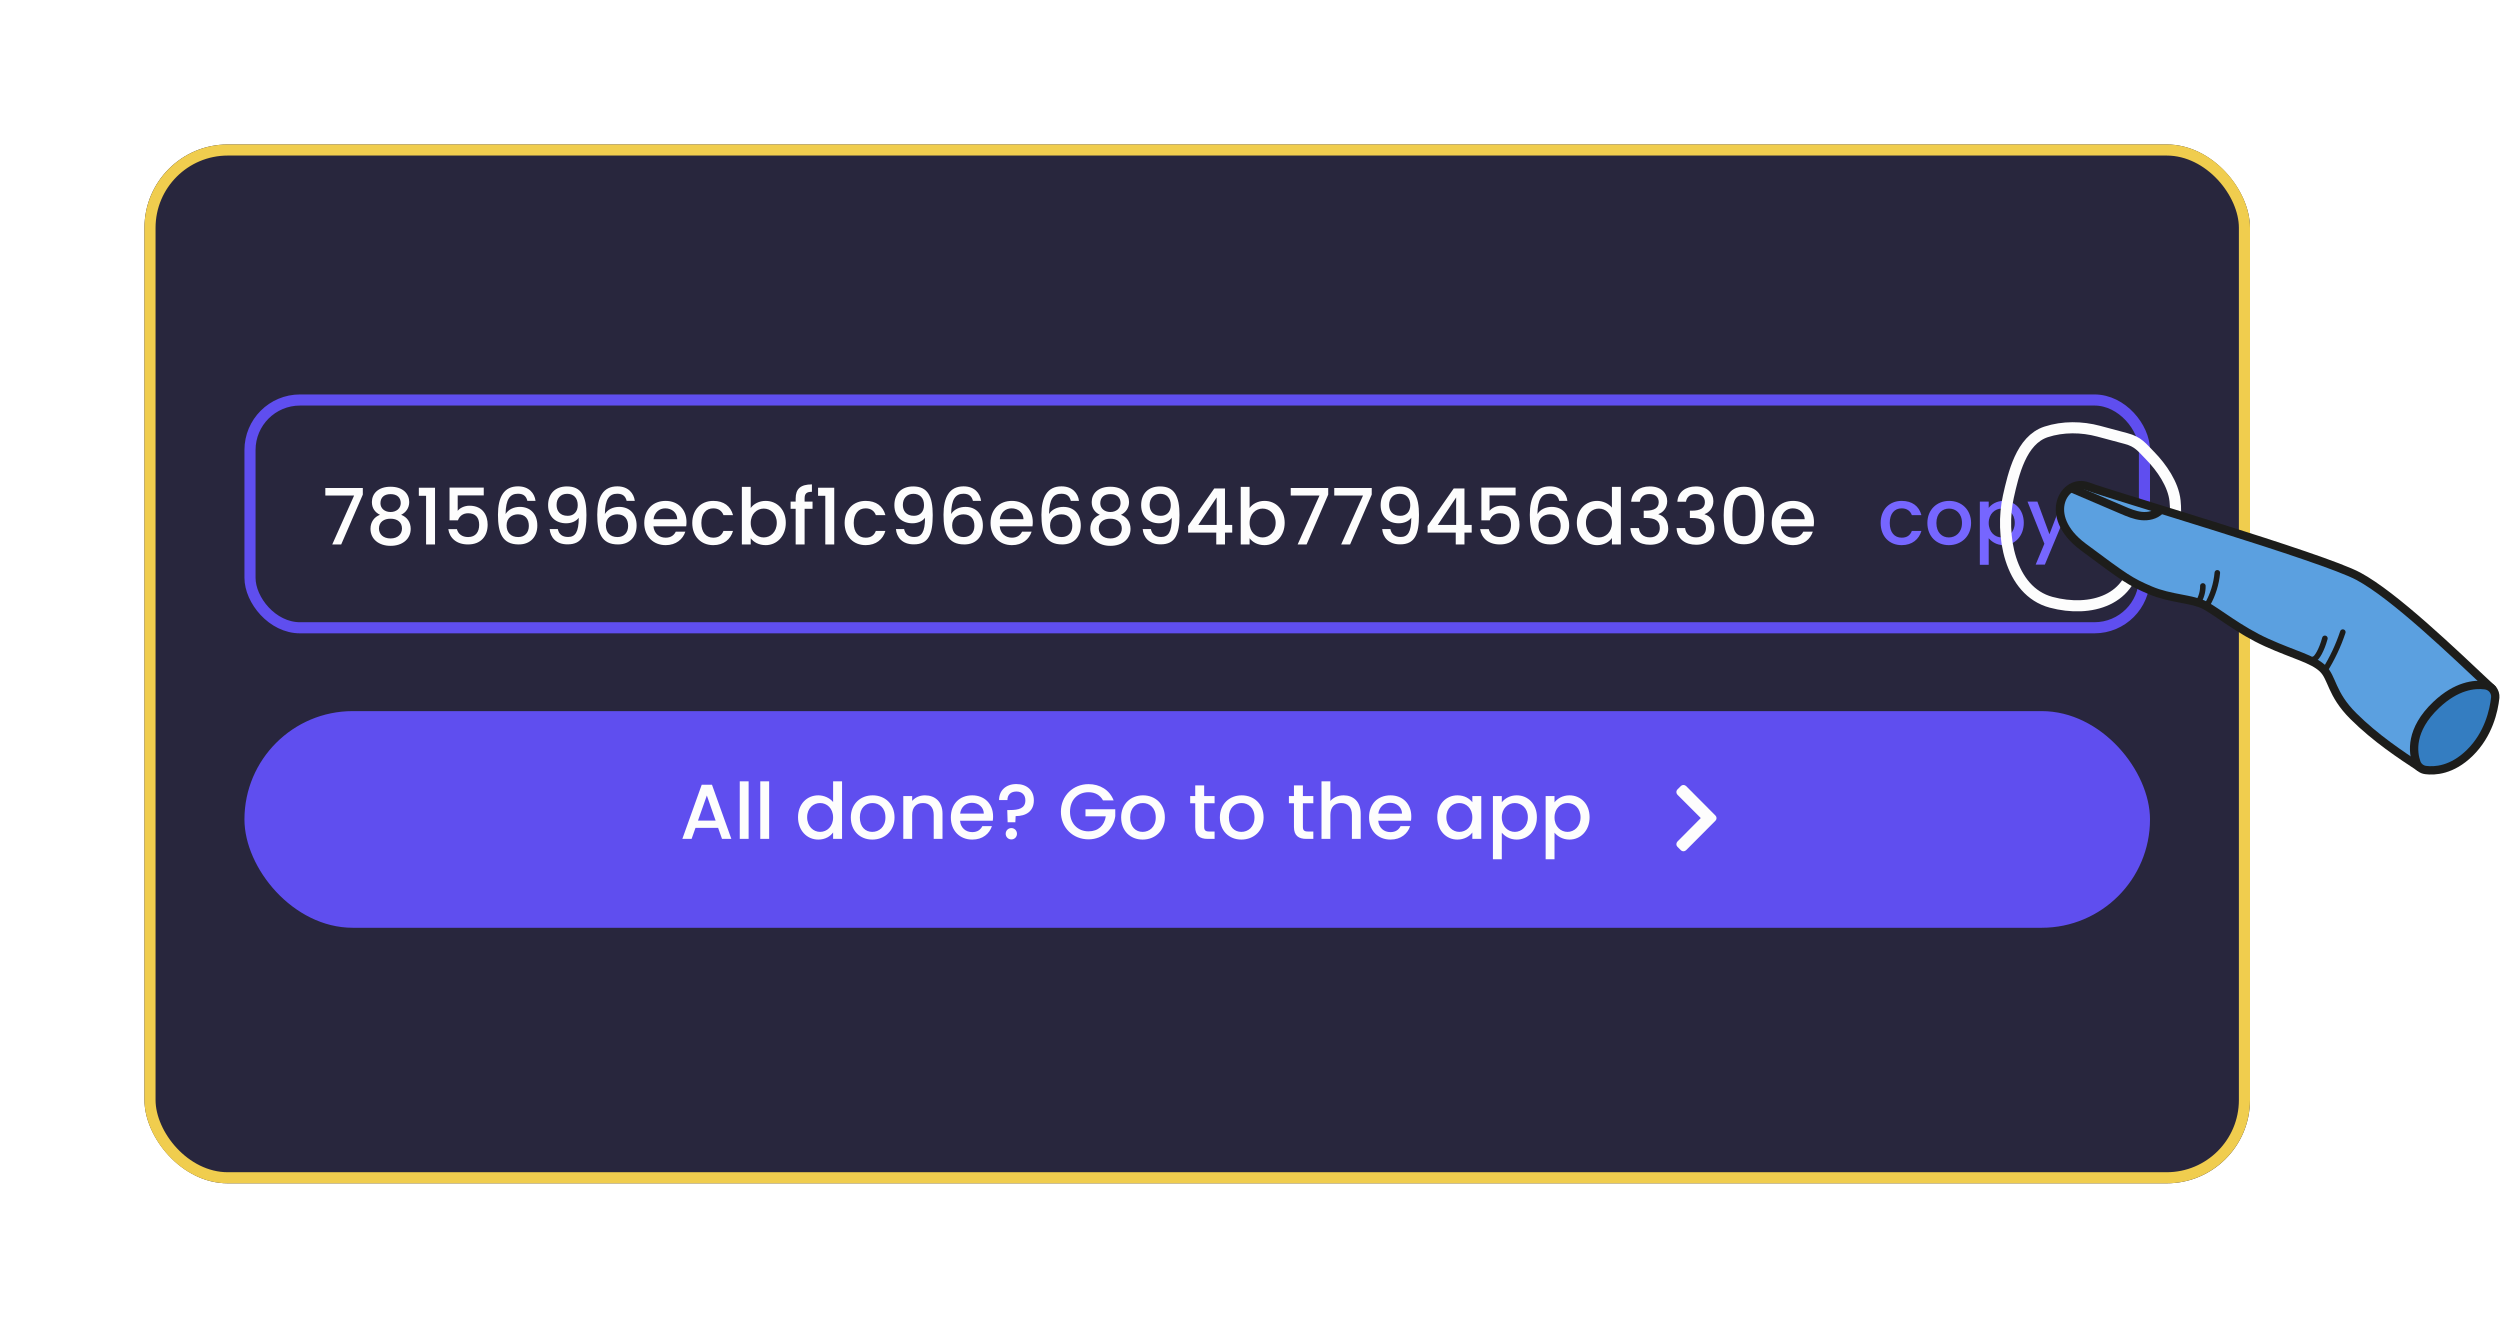
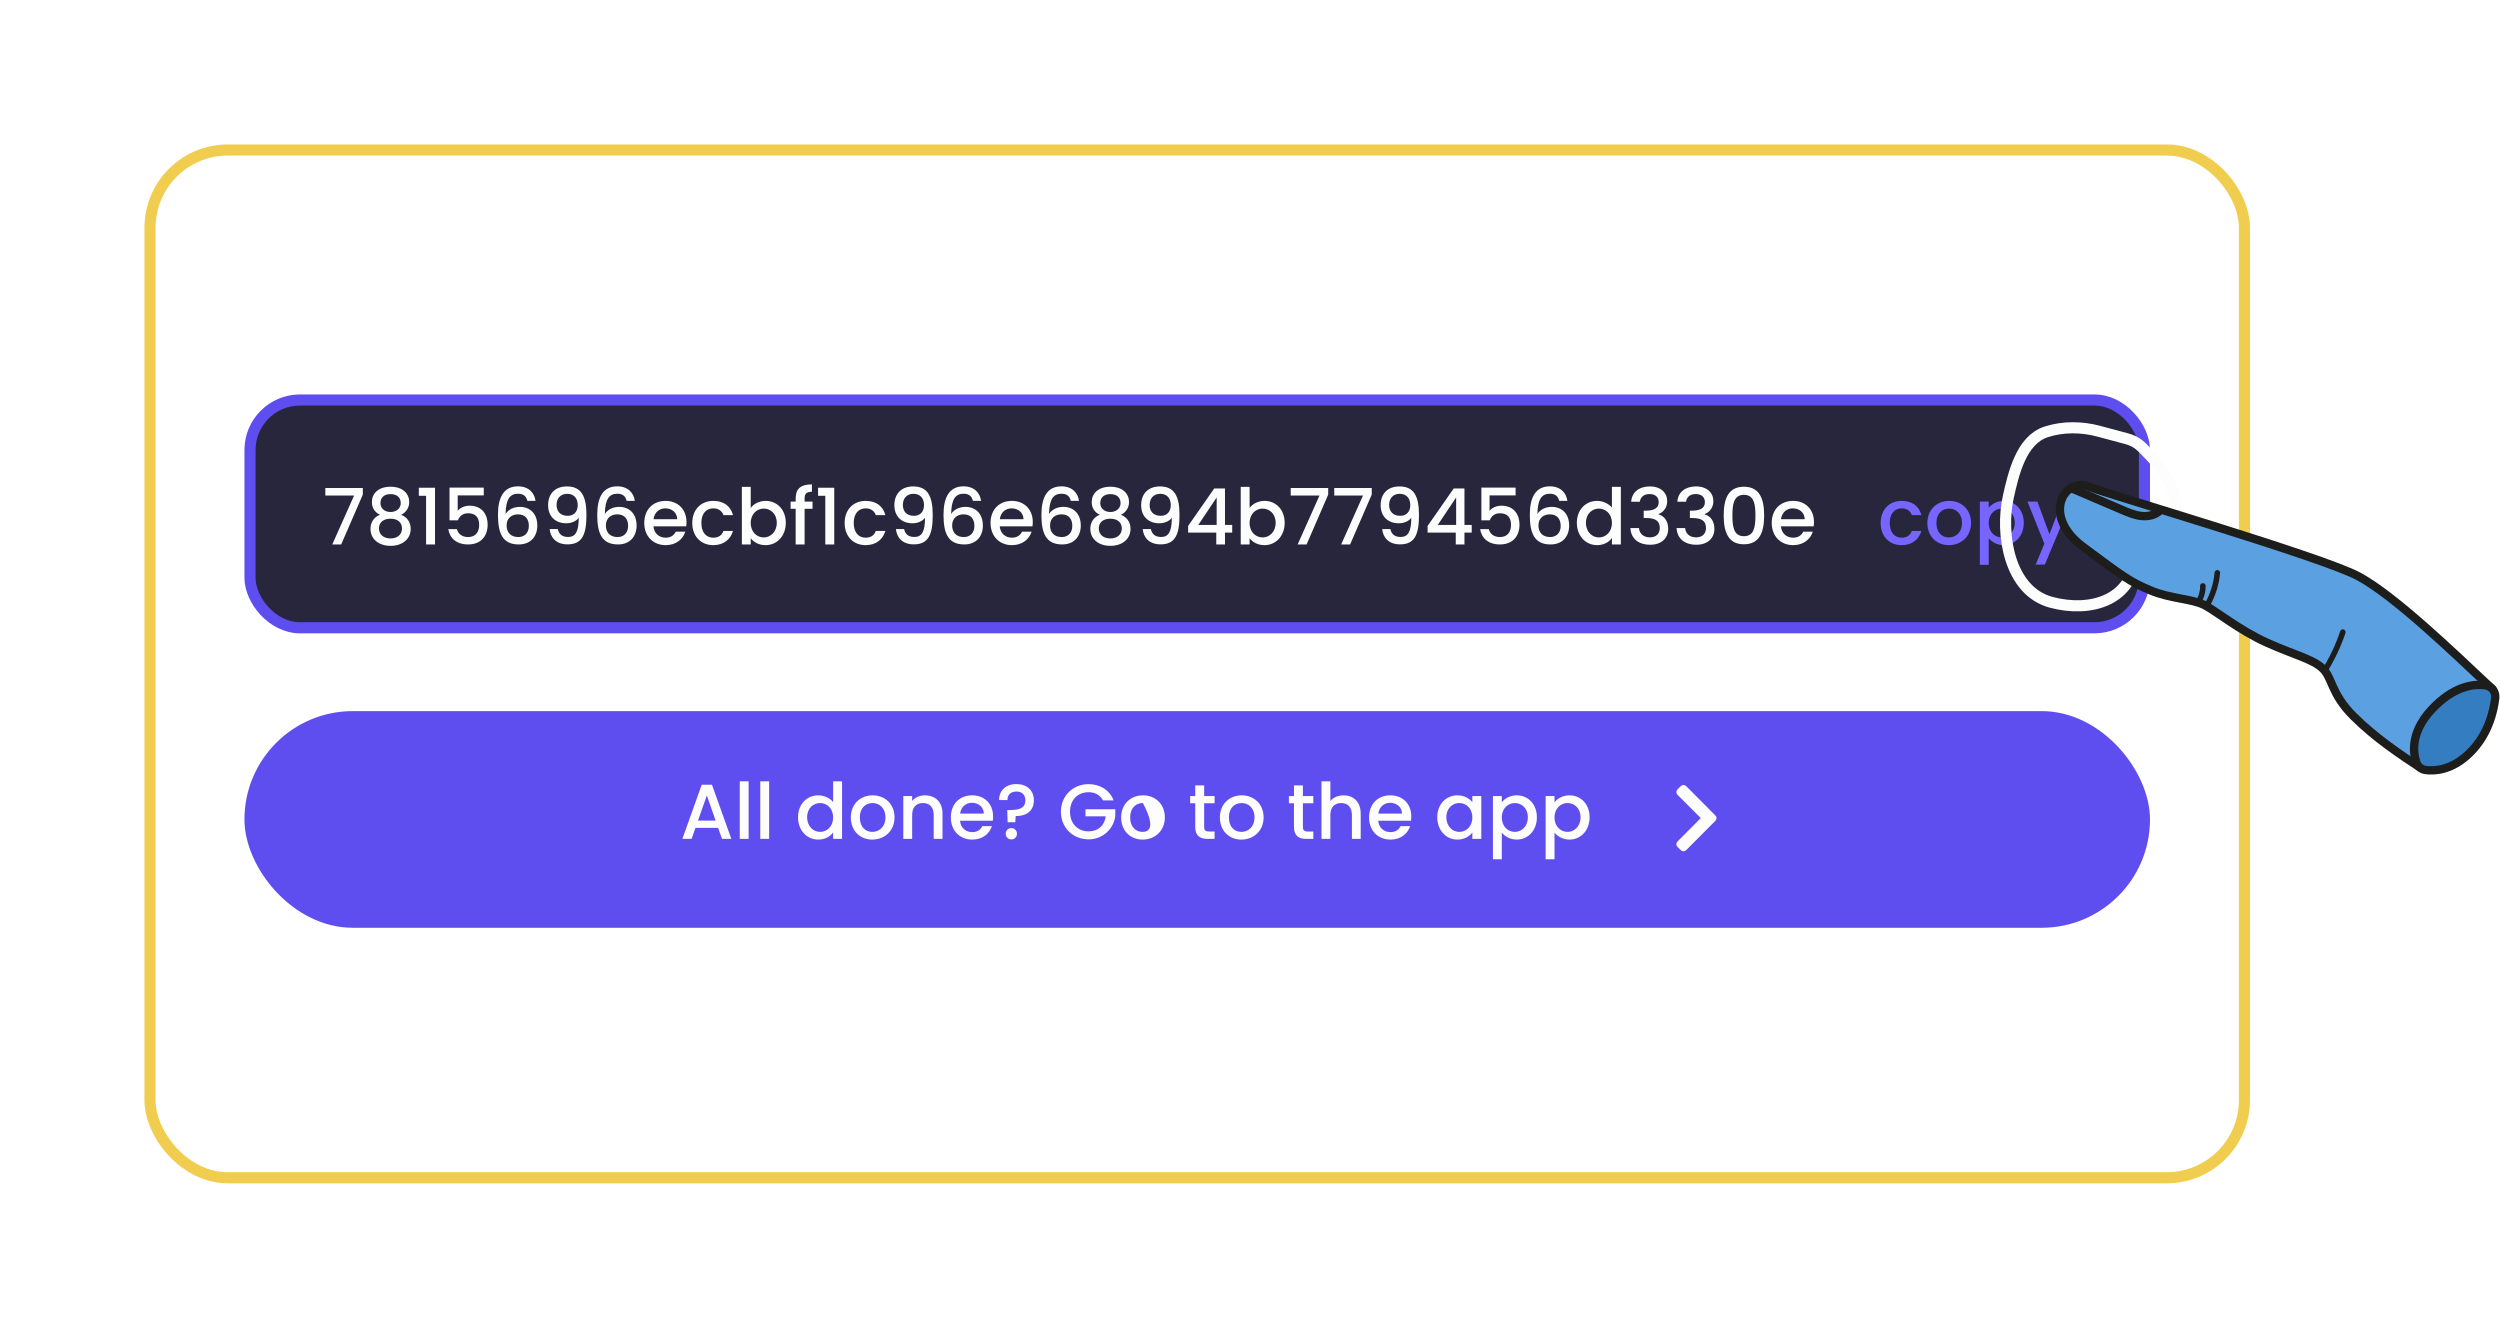
<svg xmlns="http://www.w3.org/2000/svg" width="450" height="239" viewBox="0 0 450 239" fill="none">
  <g filter="url(#filter0_d_2002_4330)">
-     <rect x="26" y="26" width="379" height="187" rx="15" fill="#28263D" />
    <rect x="45" y="72" width="341" height="41" rx="9" fill="#28263D" />
    <path d="M58.56 87.836V89.194H63.74L59.806 98H61.416L65.308 89.026V87.836H58.56ZM68.396 92.666C67.374 93.044 66.688 93.954 66.688 95.186C66.688 97.048 68.2 98.252 70.3 98.252C72.414 98.252 73.926 97.048 73.926 95.186C73.926 93.968 73.24 93.058 72.204 92.666C73.03 92.26 73.66 91.462 73.66 90.37C73.66 88.9 72.554 87.612 70.3 87.612C68.046 87.612 66.94 88.886 66.94 90.37C66.94 91.504 67.528 92.232 68.396 92.666ZM70.3 92.162C69.236 92.162 68.48 91.504 68.48 90.58C68.48 89.502 69.208 88.942 70.3 88.942C71.42 88.942 72.134 89.516 72.134 90.566C72.134 91.49 71.364 92.162 70.3 92.162ZM70.3 93.366C71.504 93.366 72.358 93.982 72.358 95.13C72.358 96.152 71.588 96.922 70.3 96.922C68.998 96.922 68.214 96.166 68.214 95.13C68.214 93.94 69.124 93.366 70.3 93.366ZM76.694 98H78.304V87.794H75.392V89.25H76.694V98ZM80.916 87.766V93.66H82.428C82.694 92.904 83.324 92.386 84.262 92.386C85.592 92.386 86.25 93.142 86.25 94.472C86.25 95.732 85.634 96.67 84.262 96.67C83.184 96.67 82.456 96.11 82.246 95.242H80.692C80.93 96.838 82.148 98 84.248 98C86.614 98 87.776 96.46 87.776 94.43C87.776 92.89 87.006 91.028 84.5 91.028C83.59 91.028 82.764 91.448 82.386 91.952V89.166H87.076V87.766H80.916ZM96.396 90.16C96.228 88.802 95.234 87.542 93.246 87.542C90.698 87.542 89.634 89.474 89.634 92.666C89.634 95.914 90.404 98 93.372 98C95.556 98 96.718 96.53 96.718 94.598C96.718 92.47 95.416 91.238 93.582 91.238C92.518 91.238 91.51 91.686 91.006 92.526C91.048 89.852 91.79 88.872 93.232 88.872C94.24 88.872 94.73 89.334 94.926 90.16H96.396ZM93.232 92.582C94.576 92.582 95.192 93.45 95.192 94.668C95.192 95.872 94.464 96.67 93.288 96.67C91.93 96.67 91.188 95.83 91.188 94.57C91.188 93.212 92.182 92.582 93.232 92.582ZM98.938 95.228C99.064 96.684 100.044 97.986 102.158 97.986C104.832 97.986 105.56 96.152 105.56 92.708C105.56 89.362 104.678 87.556 102.046 87.556C99.904 87.556 98.658 88.9 98.658 90.93C98.658 93.086 100.114 94.192 101.906 94.192C102.83 94.192 103.712 93.842 104.174 93.198C104.174 95.802 103.53 96.656 102.256 96.656C101.192 96.656 100.59 96.138 100.408 95.228H98.938ZM102.186 92.848C100.772 92.848 100.184 91.938 100.184 90.888C100.184 89.712 100.898 88.886 102.088 88.886C103.25 88.886 103.992 89.628 103.992 90.93C103.992 92.078 103.32 92.848 102.186 92.848ZM114.265 90.16C114.097 88.802 113.103 87.542 111.115 87.542C108.567 87.542 107.503 89.474 107.503 92.666C107.503 95.914 108.273 98 111.241 98C113.425 98 114.587 96.53 114.587 94.598C114.587 92.47 113.285 91.238 111.451 91.238C110.387 91.238 109.379 91.686 108.875 92.526C108.917 89.852 109.659 88.872 111.101 88.872C112.109 88.872 112.599 89.334 112.795 90.16H114.265ZM111.101 92.582C112.445 92.582 113.061 93.45 113.061 94.668C113.061 95.872 112.333 96.67 111.157 96.67C109.799 96.67 109.057 95.83 109.057 94.57C109.057 93.212 110.051 92.582 111.101 92.582ZM119.747 91.504C120.937 91.504 121.875 92.26 121.903 93.45H117.633C117.801 92.232 118.669 91.504 119.747 91.504ZM123.359 95.704H121.637C121.343 96.306 120.797 96.782 119.817 96.782C118.641 96.782 117.731 96.012 117.619 94.738H123.513C123.555 94.472 123.569 94.22 123.569 93.954C123.569 91.686 122.015 90.16 119.817 90.16C117.535 90.16 115.967 91.714 115.967 94.136C115.967 96.558 117.605 98.126 119.817 98.126C121.707 98.126 122.925 97.048 123.359 95.704ZM124.608 94.136C124.608 96.558 126.176 98.126 128.388 98.126C130.278 98.126 131.51 97.076 131.944 95.564H130.222C129.928 96.362 129.34 96.782 128.388 96.782C127.1 96.782 126.246 95.83 126.246 94.136C126.246 92.456 127.1 91.504 128.388 91.504C129.34 91.504 129.956 91.98 130.222 92.722H131.944C131.51 91.098 130.278 90.16 128.388 90.16C126.176 90.16 124.608 91.728 124.608 94.136ZM135.13 91.434V87.64H133.534V98H135.13V96.88C135.634 97.552 136.544 98.126 137.818 98.126C139.848 98.126 141.444 96.488 141.444 94.108C141.444 91.728 139.862 90.16 137.818 90.16C136.6 90.16 135.634 90.734 135.13 91.434ZM139.82 94.108C139.82 95.774 138.672 96.74 137.468 96.74C136.278 96.74 135.13 95.802 135.13 94.136C135.13 92.484 136.278 91.546 137.468 91.546C138.672 91.546 139.82 92.442 139.82 94.108ZM143.219 98H144.829V91.588H146.257V90.286H144.829V89.74C144.829 88.858 145.165 88.522 146.145 88.522V87.192C144.129 87.192 143.219 87.962 143.219 89.74V90.286H142.309V91.588H143.219V98ZM148.553 98H150.163V87.794H147.251V89.25H148.553V98ZM152.034 94.136C152.034 96.558 153.602 98.126 155.814 98.126C157.704 98.126 158.936 97.076 159.37 95.564H157.648C157.354 96.362 156.766 96.782 155.814 96.782C154.526 96.782 153.672 95.83 153.672 94.136C153.672 92.456 154.526 91.504 155.814 91.504C156.766 91.504 157.382 91.98 157.648 92.722H159.37C158.936 91.098 157.704 90.16 155.814 90.16C153.602 90.16 152.034 91.728 152.034 94.136ZM161.268 95.228C161.394 96.684 162.374 97.986 164.488 97.986C167.162 97.986 167.89 96.152 167.89 92.708C167.89 89.362 167.008 87.556 164.376 87.556C162.234 87.556 160.988 88.9 160.988 90.93C160.988 93.086 162.444 94.192 164.236 94.192C165.16 94.192 166.042 93.842 166.504 93.198C166.504 95.802 165.86 96.656 164.586 96.656C163.522 96.656 162.92 96.138 162.738 95.228H161.268ZM164.516 92.848C163.102 92.848 162.514 91.938 162.514 90.888C162.514 89.712 163.228 88.886 164.418 88.886C165.58 88.886 166.322 89.628 166.322 90.93C166.322 92.078 165.65 92.848 164.516 92.848ZM176.595 90.16C176.427 88.802 175.433 87.542 173.445 87.542C170.897 87.542 169.833 89.474 169.833 92.666C169.833 95.914 170.603 98 173.571 98C175.755 98 176.917 96.53 176.917 94.598C176.917 92.47 175.615 91.238 173.781 91.238C172.717 91.238 171.709 91.686 171.205 92.526C171.247 89.852 171.989 88.872 173.431 88.872C174.439 88.872 174.929 89.334 175.125 90.16H176.595ZM173.431 92.582C174.775 92.582 175.391 93.45 175.391 94.668C175.391 95.872 174.663 96.67 173.487 96.67C172.129 96.67 171.387 95.83 171.387 94.57C171.387 93.212 172.381 92.582 173.431 92.582ZM182.077 91.504C183.267 91.504 184.205 92.26 184.233 93.45H179.963C180.131 92.232 180.999 91.504 182.077 91.504ZM185.689 95.704H183.967C183.673 96.306 183.127 96.782 182.147 96.782C180.971 96.782 180.061 96.012 179.949 94.738H185.843C185.885 94.472 185.899 94.22 185.899 93.954C185.899 91.686 184.345 90.16 182.147 90.16C179.865 90.16 178.297 91.714 178.297 94.136C178.297 96.558 179.935 98.126 182.147 98.126C184.037 98.126 185.255 97.048 185.689 95.704ZM194.218 90.16C194.05 88.802 193.056 87.542 191.068 87.542C188.52 87.542 187.456 89.474 187.456 92.666C187.456 95.914 188.226 98 191.194 98C193.378 98 194.54 96.53 194.54 94.598C194.54 92.47 193.238 91.238 191.404 91.238C190.34 91.238 189.332 91.686 188.828 92.526C188.87 89.852 189.612 88.872 191.054 88.872C192.062 88.872 192.552 89.334 192.748 90.16H194.218ZM191.054 92.582C192.398 92.582 193.014 93.45 193.014 94.668C193.014 95.872 192.286 96.67 191.11 96.67C189.752 96.67 189.01 95.83 189.01 94.57C189.01 93.212 190.004 92.582 191.054 92.582ZM197.964 92.666C196.942 93.044 196.256 93.954 196.256 95.186C196.256 97.048 197.768 98.252 199.868 98.252C201.982 98.252 203.494 97.048 203.494 95.186C203.494 93.968 202.808 93.058 201.772 92.666C202.598 92.26 203.228 91.462 203.228 90.37C203.228 88.9 202.122 87.612 199.868 87.612C197.614 87.612 196.508 88.886 196.508 90.37C196.508 91.504 197.096 92.232 197.964 92.666ZM199.868 92.162C198.804 92.162 198.048 91.504 198.048 90.58C198.048 89.502 198.776 88.942 199.868 88.942C200.988 88.942 201.702 89.516 201.702 90.566C201.702 91.49 200.932 92.162 199.868 92.162ZM199.868 93.366C201.072 93.366 201.926 93.982 201.926 95.13C201.926 96.152 201.156 96.922 199.868 96.922C198.566 96.922 197.782 96.166 197.782 95.13C197.782 93.94 198.692 93.366 199.868 93.366ZM205.688 95.228C205.814 96.684 206.794 97.986 208.908 97.986C211.582 97.986 212.31 96.152 212.31 92.708C212.31 89.362 211.428 87.556 208.796 87.556C206.654 87.556 205.408 88.9 205.408 90.93C205.408 93.086 206.864 94.192 208.656 94.192C209.58 94.192 210.462 93.842 210.924 93.198C210.924 95.802 210.28 96.656 209.006 96.656C207.942 96.656 207.34 96.138 207.158 95.228H205.688ZM208.936 92.848C207.522 92.848 206.934 91.938 206.934 90.888C206.934 89.712 207.648 88.886 208.838 88.886C210 88.886 210.742 89.628 210.742 90.93C210.742 92.078 210.07 92.848 208.936 92.848ZM218.929 98H220.497V95.872H221.799V94.486H220.497V87.92H218.565L213.861 94.668V95.872H218.929V98ZM215.695 94.486L218.999 89.544V94.486H215.695ZM224.927 91.434V87.64H223.331V98H224.927V96.88C225.431 97.552 226.341 98.126 227.615 98.126C229.645 98.126 231.241 96.488 231.241 94.108C231.241 91.728 229.659 90.16 227.615 90.16C226.397 90.16 225.431 90.734 224.927 91.434ZM229.617 94.108C229.617 95.774 228.469 96.74 227.265 96.74C226.075 96.74 224.927 95.802 224.927 94.136C224.927 92.484 226.075 91.546 227.265 91.546C228.469 91.546 229.617 92.442 229.617 94.108ZM232.33 87.836V89.194H237.51L233.576 98H235.186L239.078 89.026V87.836H232.33ZM240.164 87.836V89.194H245.344L241.41 98H243.02L246.912 89.026V87.836H240.164ZM248.796 95.228C248.922 96.684 249.902 97.986 252.016 97.986C254.69 97.986 255.418 96.152 255.418 92.708C255.418 89.362 254.536 87.556 251.904 87.556C249.762 87.556 248.516 88.9 248.516 90.93C248.516 93.086 249.972 94.192 251.764 94.192C252.688 94.192 253.57 93.842 254.032 93.198C254.032 95.802 253.388 96.656 252.114 96.656C251.05 96.656 250.448 96.138 250.266 95.228H248.796ZM252.044 92.848C250.63 92.848 250.042 91.938 250.042 90.888C250.042 89.712 250.756 88.886 251.946 88.886C253.108 88.886 253.85 89.628 253.85 90.93C253.85 92.078 253.178 92.848 252.044 92.848ZM262.036 98H263.604V95.872H264.906V94.486H263.604V87.92H261.672L256.968 94.668V95.872H262.036V98ZM258.802 94.486L262.106 89.544V94.486H258.802ZM266.649 87.766V93.66H268.161C268.427 92.904 269.057 92.386 269.995 92.386C271.325 92.386 271.983 93.142 271.983 94.472C271.983 95.732 271.367 96.67 269.995 96.67C268.917 96.67 268.189 96.11 267.979 95.242H266.425C266.663 96.838 267.881 98 269.981 98C272.347 98 273.509 96.46 273.509 94.43C273.509 92.89 272.739 91.028 270.233 91.028C269.323 91.028 268.497 91.448 268.119 91.952V89.166H272.809V87.766H266.649ZM282.128 90.16C281.96 88.802 280.966 87.542 278.978 87.542C276.43 87.542 275.366 89.474 275.366 92.666C275.366 95.914 276.136 98 279.104 98C281.288 98 282.45 96.53 282.45 94.598C282.45 92.47 281.148 91.238 279.314 91.238C278.25 91.238 277.242 91.686 276.738 92.526C276.78 89.852 277.522 88.872 278.964 88.872C279.972 88.872 280.462 89.334 280.658 90.16H282.128ZM278.964 92.582C280.308 92.582 280.924 93.45 280.924 94.668C280.924 95.872 280.196 96.67 279.02 96.67C277.662 96.67 276.92 95.83 276.92 94.57C276.92 93.212 277.914 92.582 278.964 92.582ZM283.831 94.108C283.831 96.488 285.441 98.126 287.471 98.126C288.731 98.126 289.655 97.538 290.145 96.838V98H291.755V87.64H290.145V91.364C289.557 90.636 288.493 90.16 287.485 90.16C285.441 90.16 283.831 91.728 283.831 94.108ZM290.145 94.136C290.145 95.802 289.011 96.74 287.807 96.74C286.617 96.74 285.469 95.774 285.469 94.108C285.469 92.442 286.617 91.546 287.807 91.546C289.011 91.546 290.145 92.484 290.145 94.136ZM293.613 90.314H295.167C295.265 89.6 295.783 88.928 296.903 88.928C297.995 88.928 298.569 89.516 298.569 90.398C298.569 91.49 297.687 91.91 296.245 91.924H295.867V93.24H296.231C297.897 93.24 298.765 93.702 298.765 95.046C298.765 95.998 298.177 96.726 296.987 96.726C295.783 96.726 295.083 95.998 295.013 95.046H293.473C293.571 97.048 295.069 98.056 297.001 98.056C299.129 98.056 300.277 96.824 300.277 95.2C300.277 93.786 299.591 92.904 298.527 92.582V92.526C299.325 92.26 300.095 91.434 300.095 90.216C300.095 88.732 298.989 87.556 296.959 87.556C295.097 87.556 293.725 88.55 293.613 90.314ZM301.925 90.314H303.479C303.577 89.6 304.095 88.928 305.215 88.928C306.307 88.928 306.881 89.516 306.881 90.398C306.881 91.49 305.999 91.91 304.557 91.924H304.179V93.24H304.543C306.209 93.24 307.077 93.702 307.077 95.046C307.077 95.998 306.489 96.726 305.299 96.726C304.095 96.726 303.395 95.998 303.325 95.046H301.785C301.883 97.048 303.381 98.056 305.313 98.056C307.441 98.056 308.589 96.824 308.589 95.2C308.589 93.786 307.903 92.904 306.839 92.582V92.526C307.637 92.26 308.407 91.434 308.407 90.216C308.407 88.732 307.301 87.556 305.271 87.556C303.409 87.556 302.037 88.55 301.925 90.314ZM310.266 92.764C310.266 95.732 311.05 97.972 313.906 97.972C316.762 97.972 317.546 95.732 317.546 92.764C317.546 89.852 316.762 87.612 313.906 87.612C311.05 87.612 310.266 89.852 310.266 92.764ZM315.978 92.764C315.978 94.766 315.768 96.516 313.906 96.516C312.044 96.516 311.834 94.766 311.834 92.764C311.834 90.86 312.044 89.068 313.906 89.068C315.768 89.068 315.978 90.86 315.978 92.764ZM322.693 91.504C323.883 91.504 324.821 92.26 324.849 93.45H320.579C320.747 92.232 321.615 91.504 322.693 91.504ZM326.305 95.704H324.583C324.289 96.306 323.743 96.782 322.763 96.782C321.587 96.782 320.677 96.012 320.565 94.738H326.459C326.501 94.472 326.515 94.22 326.515 93.954C326.515 91.686 324.961 90.16 322.763 90.16C320.481 90.16 318.913 91.714 318.913 94.136C318.913 96.558 320.551 98.126 322.763 98.126C324.653 98.126 325.871 97.048 326.305 95.704Z" fill="#FDFDFD" />
    <path d="M338.518 94.136C338.518 96.558 340.086 98.126 342.298 98.126C344.188 98.126 345.42 97.076 345.854 95.564H344.132C343.838 96.362 343.25 96.782 342.298 96.782C341.01 96.782 340.156 95.83 340.156 94.136C340.156 92.456 341.01 91.504 342.298 91.504C343.25 91.504 343.866 91.98 344.132 92.722H345.854C345.42 91.098 344.188 90.16 342.298 90.16C340.086 90.16 338.518 91.728 338.518 94.136ZM354.795 94.136C354.795 91.714 353.059 90.16 350.861 90.16C348.663 90.16 346.927 91.714 346.927 94.136C346.927 96.558 348.593 98.126 350.791 98.126C353.003 98.126 354.795 96.558 354.795 94.136ZM348.551 94.136C348.551 92.386 349.629 91.546 350.833 91.546C352.023 91.546 353.157 92.386 353.157 94.136C353.157 95.886 351.981 96.74 350.791 96.74C349.587 96.74 348.551 95.886 348.551 94.136ZM357.968 91.42V90.286H356.372V101.668H357.968V96.88C358.472 97.482 359.382 98.126 360.656 98.126C362.686 98.126 364.282 96.488 364.282 94.108C364.282 91.728 362.686 90.16 360.656 90.16C359.396 90.16 358.458 90.776 357.968 91.42ZM362.658 94.108C362.658 95.774 361.51 96.74 360.306 96.74C359.116 96.74 357.968 95.802 357.968 94.136C357.968 92.484 359.116 91.546 360.306 91.546C361.51 91.546 362.658 92.442 362.658 94.108ZM368.899 96.166L366.729 90.286H364.951L367.989 97.874L366.421 101.626H368.073L372.805 90.286H371.153L368.899 96.166Z" fill="#7666FF" />
    <rect x="45" y="72" width="341" height="41" rx="9" stroke="#5F4EEF" stroke-width="2" />
    <rect x="44" y="128" width="343" height="39" rx="19.5" fill="#5F4EEF" />
-     <path d="M129.962 151H131.642L128.156 141.256H126.308L122.822 151H124.488L125.188 149.012H129.262L129.962 151ZM128.814 147.71H125.636L127.232 143.188L128.814 147.71ZM133.157 151H134.753V140.64H133.157V151ZM136.849 151H138.445V140.64H136.849V151ZM143.645 147.108C143.645 149.488 145.255 151.126 147.285 151.126C148.545 151.126 149.469 150.538 149.959 149.838V151H151.569V140.64H149.959V144.364C149.371 143.636 148.307 143.16 147.299 143.16C145.255 143.16 143.645 144.728 143.645 147.108ZM149.959 147.136C149.959 148.802 148.825 149.74 147.621 149.74C146.431 149.74 145.283 148.774 145.283 147.108C145.283 145.442 146.431 144.546 147.621 144.546C148.825 144.546 149.959 145.484 149.959 147.136ZM161.015 147.136C161.015 144.714 159.279 143.16 157.081 143.16C154.883 143.16 153.147 144.714 153.147 147.136C153.147 149.558 154.813 151.126 157.011 151.126C159.223 151.126 161.015 149.558 161.015 147.136ZM154.771 147.136C154.771 145.386 155.849 144.546 157.053 144.546C158.243 144.546 159.377 145.386 159.377 147.136C159.377 148.886 158.201 149.74 157.011 149.74C155.807 149.74 154.771 148.886 154.771 147.136ZM168.067 151H169.649V146.45C169.649 144.294 168.291 143.16 166.485 143.16C165.561 143.16 164.707 143.538 164.189 144.168V143.286H162.593V151H164.189V146.688C164.189 145.274 164.959 144.546 166.135 144.546C167.297 144.546 168.067 145.274 168.067 146.688V151ZM174.933 144.504C176.123 144.504 177.061 145.26 177.089 146.45H172.819C172.987 145.232 173.855 144.504 174.933 144.504ZM178.545 148.704H176.823C176.529 149.306 175.983 149.782 175.003 149.782C173.827 149.782 172.917 149.012 172.805 147.738H178.699C178.741 147.472 178.755 147.22 178.755 146.954C178.755 144.686 177.201 143.16 175.003 143.16C172.721 143.16 171.153 144.714 171.153 147.136C171.153 149.558 172.791 151.126 175.003 151.126C176.893 151.126 178.111 150.048 178.545 148.704ZM179.835 144.014H181.333C181.333 143.034 181.963 142.474 182.957 142.474C183.965 142.474 184.567 143.076 184.567 144.056C184.567 145.526 183.349 145.806 181.767 145.806H181.305L181.375 148.004H182.761L182.817 146.898C184.693 146.898 186.093 146.03 186.093 144.056C186.093 142.236 184.819 141.13 182.943 141.13C181.039 141.13 179.821 142.32 179.835 144.014ZM183.055 150.076C183.055 149.502 182.607 149.054 182.047 149.054C181.473 149.054 181.025 149.502 181.025 150.076C181.025 150.65 181.473 151.098 182.047 151.098C182.607 151.098 183.055 150.65 183.055 150.076ZM195.933 141.144C193.189 141.144 190.963 143.202 190.963 146.114C190.963 149.04 193.189 151.084 195.933 151.084C198.551 151.084 200.455 149.166 200.749 146.912V145.666H195.387V146.94H199.041C198.803 148.578 197.697 149.642 195.933 149.642C194.001 149.642 192.601 148.256 192.601 146.114C192.601 143.972 194.001 142.6 195.933 142.6C197.095 142.6 198.019 143.09 198.537 144.07H200.455C199.713 142.166 197.963 141.144 195.933 141.144ZM209.673 147.136C209.673 144.714 207.937 143.16 205.739 143.16C203.541 143.16 201.805 144.714 201.805 147.136C201.805 149.558 203.471 151.126 205.669 151.126C207.881 151.126 209.673 149.558 209.673 147.136ZM203.429 147.136C203.429 145.386 204.507 144.546 205.711 144.546C206.901 144.546 208.035 145.386 208.035 147.136C208.035 148.886 206.859 149.74 205.669 149.74C204.465 149.74 203.429 148.886 203.429 147.136ZM215.14 148.858C215.14 150.426 215.994 151 217.366 151H218.626V149.67H217.646C216.974 149.67 216.75 149.432 216.75 148.858V144.588H218.626V143.286H216.75V141.368H215.14V143.286H214.23V144.588H215.14V148.858ZM227.447 147.136C227.447 144.714 225.711 143.16 223.513 143.16C221.315 143.16 219.579 144.714 219.579 147.136C219.579 149.558 221.245 151.126 223.443 151.126C225.655 151.126 227.447 149.558 227.447 147.136ZM221.203 147.136C221.203 145.386 222.281 144.546 223.485 144.546C224.675 144.546 225.809 145.386 225.809 147.136C225.809 148.886 224.633 149.74 223.443 149.74C222.239 149.74 221.203 148.886 221.203 147.136ZM232.913 148.858C232.913 150.426 233.767 151 235.139 151H236.399V149.67H235.419C234.747 149.67 234.523 149.432 234.523 148.858V144.588H236.399V143.286H234.523V141.368H232.913V143.286H232.003V144.588H232.913V148.858ZM237.87 151H239.466V146.688C239.466 145.274 240.236 144.546 241.412 144.546C242.574 144.546 243.344 145.274 243.344 146.688V151H244.926V146.45C244.926 144.294 243.582 143.16 241.86 143.16C240.866 143.16 239.998 143.538 239.466 144.182V140.64H237.87V151ZM250.21 144.504C251.4 144.504 252.338 145.26 252.366 146.45H248.096C248.264 145.232 249.132 144.504 250.21 144.504ZM253.822 148.704H252.1C251.806 149.306 251.26 149.782 250.28 149.782C249.104 149.782 248.194 149.012 248.082 147.738H253.976C254.018 147.472 254.032 147.22 254.032 146.954C254.032 144.686 252.478 143.16 250.28 143.16C247.998 143.16 246.43 144.714 246.43 147.136C246.43 149.558 248.068 151.126 250.28 151.126C252.17 151.126 253.388 150.048 253.822 148.704ZM258.707 147.108C258.707 149.488 260.317 151.126 262.319 151.126C263.607 151.126 264.531 150.51 265.021 149.852V151H266.631V143.286H265.021V144.406C264.545 143.776 263.649 143.16 262.347 143.16C260.317 143.16 258.707 144.728 258.707 147.108ZM265.021 147.136C265.021 148.802 263.887 149.74 262.683 149.74C261.493 149.74 260.345 148.774 260.345 147.108C260.345 145.442 261.493 144.546 262.683 144.546C263.887 144.546 265.021 145.484 265.021 147.136ZM270.324 144.42V143.286H268.728V154.668H270.324V149.88C270.828 150.482 271.738 151.126 273.012 151.126C275.042 151.126 276.638 149.488 276.638 147.108C276.638 144.728 275.042 143.16 273.012 143.16C271.752 143.16 270.814 143.776 270.324 144.42ZM275.014 147.108C275.014 148.774 273.866 149.74 272.662 149.74C271.472 149.74 270.324 148.802 270.324 147.136C270.324 145.484 271.472 144.546 272.662 144.546C273.866 144.546 275.014 145.442 275.014 147.108ZM279.812 144.42V143.286H278.216V154.668H279.812V149.88C280.316 150.482 281.226 151.126 282.5 151.126C284.53 151.126 286.126 149.488 286.126 147.108C286.126 144.728 284.53 143.16 282.5 143.16C281.24 143.16 280.302 143.776 279.812 144.42ZM284.502 147.108C284.502 148.774 283.354 149.74 282.15 149.74C280.96 149.74 279.812 148.802 279.812 147.136C279.812 145.484 280.96 144.546 282.15 144.546C283.354 144.546 284.502 145.442 284.502 147.108Z" fill="#FDFDFD" />
+     <path d="M129.962 151H131.642L128.156 141.256H126.308L122.822 151H124.488L125.188 149.012H129.262L129.962 151ZM128.814 147.71H125.636L127.232 143.188L128.814 147.71ZM133.157 151H134.753V140.64H133.157V151ZM136.849 151H138.445V140.64H136.849V151ZM143.645 147.108C143.645 149.488 145.255 151.126 147.285 151.126C148.545 151.126 149.469 150.538 149.959 149.838V151H151.569V140.64H149.959V144.364C149.371 143.636 148.307 143.16 147.299 143.16C145.255 143.16 143.645 144.728 143.645 147.108ZM149.959 147.136C149.959 148.802 148.825 149.74 147.621 149.74C146.431 149.74 145.283 148.774 145.283 147.108C145.283 145.442 146.431 144.546 147.621 144.546C148.825 144.546 149.959 145.484 149.959 147.136ZM161.015 147.136C161.015 144.714 159.279 143.16 157.081 143.16C154.883 143.16 153.147 144.714 153.147 147.136C153.147 149.558 154.813 151.126 157.011 151.126C159.223 151.126 161.015 149.558 161.015 147.136ZM154.771 147.136C154.771 145.386 155.849 144.546 157.053 144.546C158.243 144.546 159.377 145.386 159.377 147.136C159.377 148.886 158.201 149.74 157.011 149.74C155.807 149.74 154.771 148.886 154.771 147.136ZM168.067 151H169.649V146.45C169.649 144.294 168.291 143.16 166.485 143.16C165.561 143.16 164.707 143.538 164.189 144.168V143.286H162.593V151H164.189V146.688C164.189 145.274 164.959 144.546 166.135 144.546C167.297 144.546 168.067 145.274 168.067 146.688V151ZM174.933 144.504C176.123 144.504 177.061 145.26 177.089 146.45H172.819C172.987 145.232 173.855 144.504 174.933 144.504ZM178.545 148.704H176.823C176.529 149.306 175.983 149.782 175.003 149.782C173.827 149.782 172.917 149.012 172.805 147.738H178.699C178.741 147.472 178.755 147.22 178.755 146.954C178.755 144.686 177.201 143.16 175.003 143.16C172.721 143.16 171.153 144.714 171.153 147.136C171.153 149.558 172.791 151.126 175.003 151.126C176.893 151.126 178.111 150.048 178.545 148.704ZM179.835 144.014H181.333C181.333 143.034 181.963 142.474 182.957 142.474C183.965 142.474 184.567 143.076 184.567 144.056C184.567 145.526 183.349 145.806 181.767 145.806H181.305L181.375 148.004H182.761L182.817 146.898C184.693 146.898 186.093 146.03 186.093 144.056C186.093 142.236 184.819 141.13 182.943 141.13C181.039 141.13 179.821 142.32 179.835 144.014ZM183.055 150.076C183.055 149.502 182.607 149.054 182.047 149.054C181.473 149.054 181.025 149.502 181.025 150.076C181.025 150.65 181.473 151.098 182.047 151.098C182.607 151.098 183.055 150.65 183.055 150.076ZM195.933 141.144C193.189 141.144 190.963 143.202 190.963 146.114C190.963 149.04 193.189 151.084 195.933 151.084C198.551 151.084 200.455 149.166 200.749 146.912V145.666H195.387V146.94H199.041C198.803 148.578 197.697 149.642 195.933 149.642C194.001 149.642 192.601 148.256 192.601 146.114C192.601 143.972 194.001 142.6 195.933 142.6C197.095 142.6 198.019 143.09 198.537 144.07H200.455C199.713 142.166 197.963 141.144 195.933 141.144ZM209.673 147.136C209.673 144.714 207.937 143.16 205.739 143.16C203.541 143.16 201.805 144.714 201.805 147.136C201.805 149.558 203.471 151.126 205.669 151.126C207.881 151.126 209.673 149.558 209.673 147.136ZM203.429 147.136C203.429 145.386 204.507 144.546 205.711 144.546C208.035 148.886 206.859 149.74 205.669 149.74C204.465 149.74 203.429 148.886 203.429 147.136ZM215.14 148.858C215.14 150.426 215.994 151 217.366 151H218.626V149.67H217.646C216.974 149.67 216.75 149.432 216.75 148.858V144.588H218.626V143.286H216.75V141.368H215.14V143.286H214.23V144.588H215.14V148.858ZM227.447 147.136C227.447 144.714 225.711 143.16 223.513 143.16C221.315 143.16 219.579 144.714 219.579 147.136C219.579 149.558 221.245 151.126 223.443 151.126C225.655 151.126 227.447 149.558 227.447 147.136ZM221.203 147.136C221.203 145.386 222.281 144.546 223.485 144.546C224.675 144.546 225.809 145.386 225.809 147.136C225.809 148.886 224.633 149.74 223.443 149.74C222.239 149.74 221.203 148.886 221.203 147.136ZM232.913 148.858C232.913 150.426 233.767 151 235.139 151H236.399V149.67H235.419C234.747 149.67 234.523 149.432 234.523 148.858V144.588H236.399V143.286H234.523V141.368H232.913V143.286H232.003V144.588H232.913V148.858ZM237.87 151H239.466V146.688C239.466 145.274 240.236 144.546 241.412 144.546C242.574 144.546 243.344 145.274 243.344 146.688V151H244.926V146.45C244.926 144.294 243.582 143.16 241.86 143.16C240.866 143.16 239.998 143.538 239.466 144.182V140.64H237.87V151ZM250.21 144.504C251.4 144.504 252.338 145.26 252.366 146.45H248.096C248.264 145.232 249.132 144.504 250.21 144.504ZM253.822 148.704H252.1C251.806 149.306 251.26 149.782 250.28 149.782C249.104 149.782 248.194 149.012 248.082 147.738H253.976C254.018 147.472 254.032 147.22 254.032 146.954C254.032 144.686 252.478 143.16 250.28 143.16C247.998 143.16 246.43 144.714 246.43 147.136C246.43 149.558 248.068 151.126 250.28 151.126C252.17 151.126 253.388 150.048 253.822 148.704ZM258.707 147.108C258.707 149.488 260.317 151.126 262.319 151.126C263.607 151.126 264.531 150.51 265.021 149.852V151H266.631V143.286H265.021V144.406C264.545 143.776 263.649 143.16 262.347 143.16C260.317 143.16 258.707 144.728 258.707 147.108ZM265.021 147.136C265.021 148.802 263.887 149.74 262.683 149.74C261.493 149.74 260.345 148.774 260.345 147.108C260.345 145.442 261.493 144.546 262.683 144.546C263.887 144.546 265.021 145.484 265.021 147.136ZM270.324 144.42V143.286H268.728V154.668H270.324V149.88C270.828 150.482 271.738 151.126 273.012 151.126C275.042 151.126 276.638 149.488 276.638 147.108C276.638 144.728 275.042 143.16 273.012 143.16C271.752 143.16 270.814 143.776 270.324 144.42ZM275.014 147.108C275.014 148.774 273.866 149.74 272.662 149.74C271.472 149.74 270.324 148.802 270.324 147.136C270.324 145.484 271.472 144.546 272.662 144.546C273.866 144.546 275.014 145.442 275.014 147.108ZM279.812 144.42V143.286H278.216V154.668H279.812V149.88C280.316 150.482 281.226 151.126 282.5 151.126C284.53 151.126 286.126 149.488 286.126 147.108C286.126 144.728 284.53 143.16 282.5 143.16C281.24 143.16 280.302 143.776 279.812 144.42ZM284.502 147.108C284.502 148.774 283.354 149.74 282.15 149.74C280.96 149.74 279.812 148.802 279.812 147.136C279.812 145.484 280.96 144.546 282.15 144.546C283.354 144.546 284.502 145.442 284.502 147.108Z" fill="#FDFDFD" />
    <path d="M308.793 147.715C309.039 147.469 309.039 147.059 308.793 146.812L303.488 141.48C303.215 141.234 302.805 141.234 302.559 141.48L301.93 142.109C301.684 142.355 301.684 142.766 301.93 143.039L306.141 147.25L301.93 151.488C301.684 151.762 301.684 152.172 301.93 152.418L302.559 153.047C302.805 153.293 303.215 153.293 303.488 153.047L308.793 147.715Z" fill="#FDFDFD" />
    <rect x="27" y="27" width="377" height="185" rx="14" stroke="#F0CD4E" stroke-width="2" />
  </g>
  <path d="M384.424 99.826C384.031 108.061 376.313 110.317 369.21 108.413C361.651 106.388 360.001 96.092 361.506 89.396L361.508 89.386C362.415 85.348 363.795 79.205 368.306 77.738C371.332 76.753 374.706 76.797 377.757 77.615L382.691 78.937C384.89 79.526 385.491 80.464 387.052 82.057C389.064 84.111 391.205 87.178 391.51 90.151C391.757 92.553 391.556 96.043 390.134 97.998C388.551 100.173 386.003 101.504 384.267 103.461" stroke="#FDFDFD" stroke-width="2" stroke-linecap="round" />
  <path d="M448.608 124.012C441.456 117.288 430.994 107.225 424.532 103.741C418.07 100.257 379.975 89.145 375.817 87.555C371.659 85.965 367.371 92.778 374.975 98.445C382.579 104.111 383.465 104.723 387.07 106.262C390.674 107.801 394.611 107.754 396.864 108.948C399.117 110.142 403.117 113.462 408.045 115.679C412.972 117.896 416.238 118.606 418.051 120.3C419.864 121.995 419.557 124.864 423.598 128.893C427.64 132.922 432.304 135.979 435.431 138.038L448.608 124.012Z" fill="#5BA0E0" stroke="#1D1D1B" stroke-width="1.5" stroke-linecap="round" stroke-linejoin="round" />
  <path d="M444.541 135.536C441.336 138.668 438.237 138.817 436.614 138.605C436.245 138.558 435.896 138.41 435.605 138.178C435.314 137.945 435.093 137.637 434.965 137.287C434.317 135.447 433.744 131.393 438.538 126.857C442.171 123.42 445.396 123.094 447.332 123.347C447.864 123.408 448.35 123.673 448.689 124.087C449.027 124.502 449.191 125.031 449.146 125.564C448.893 127.886 447.956 132.194 444.541 135.536Z" fill="#347DC1" stroke="#1D1D1B" stroke-width="1.5" stroke-linecap="round" stroke-linejoin="round" />
  <path d="M372.902 87.903L382.032 91.803C383.136 92.275 384.263 92.753 385.459 92.88C386.655 93.006 387.956 92.734 388.804 91.879" stroke="#1D1D1B" stroke-width="1.5" stroke-linecap="round" stroke-linejoin="round" />
  <path d="M418.446 120.702C419.805 118.534 420.9 116.211 421.706 113.782" stroke="#1D1D1B" stroke-linecap="round" stroke-linejoin="round" />
-   <path d="M416.503 118.625C417.013 118.578 417.927 116.953 418.481 114.904" stroke="#1D1D1B" stroke-linecap="round" stroke-linejoin="round" />
  <path d="M397.339 108.809C398.329 107.056 398.936 105.113 399.117 103.107" stroke="#1D1D1B" stroke-linecap="round" stroke-linejoin="round" />
  <path d="M395.712 108.359C396.251 107.493 396.53 106.49 396.516 105.47" stroke="#1D1D1B" stroke-linecap="round" stroke-linejoin="round" />
  <defs>
    <filter id="filter0_d_2002_4330" x="0" y="0" width="431" height="239" filterUnits="userSpaceOnUse" color-interpolation-filters="sRGB">
      <feFlood flood-opacity="0" result="BackgroundImageFix" />
      <feColorMatrix in="SourceAlpha" type="matrix" values="0 0 0 0 0 0 0 0 0 0 0 0 0 0 0 0 0 0 127 0" result="hardAlpha" />
      <feOffset />
      <feGaussianBlur stdDeviation="13" />
      <feComposite in2="hardAlpha" operator="out" />
      <feColorMatrix type="matrix" values="0 0 0 0 0.942 0 0 0 0 0.803 0 0 0 0 0.306 0 0 0 1 0" />
      <feBlend mode="normal" in2="BackgroundImageFix" result="effect1_dropShadow_2002_4330" />
      <feBlend mode="normal" in="SourceGraphic" in2="effect1_dropShadow_2002_4330" result="shape" />
    </filter>
  </defs>
</svg>